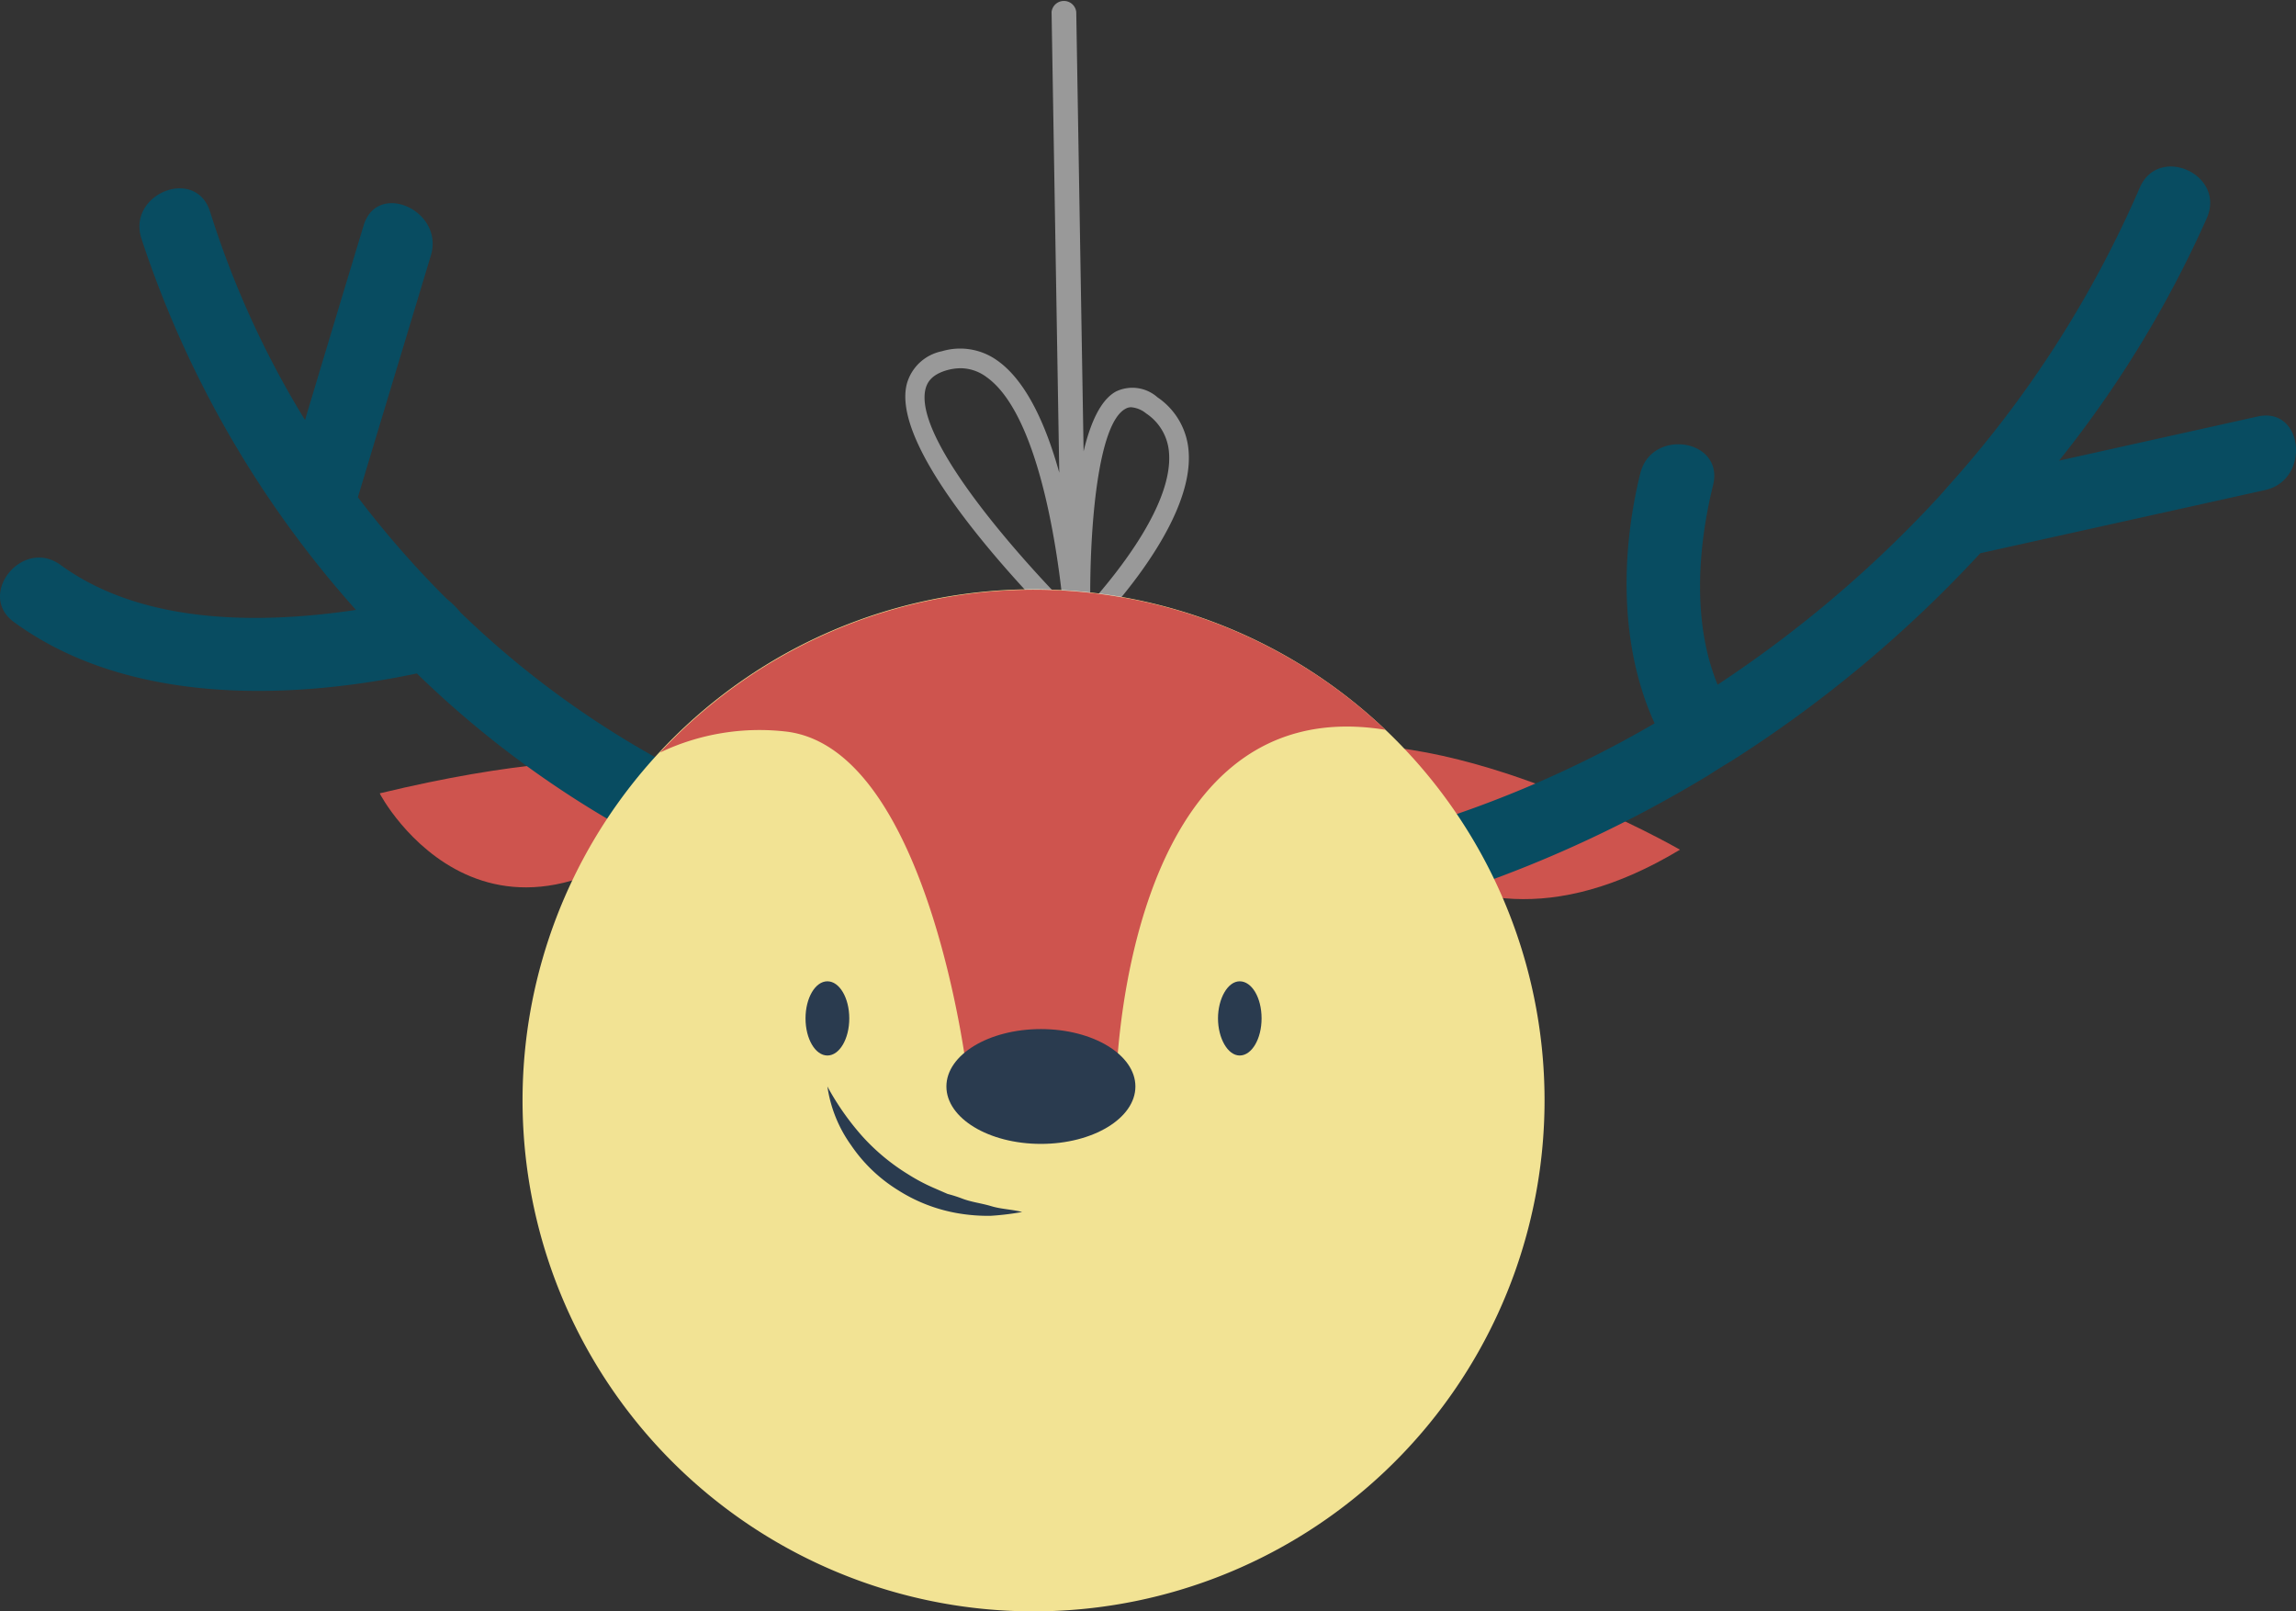
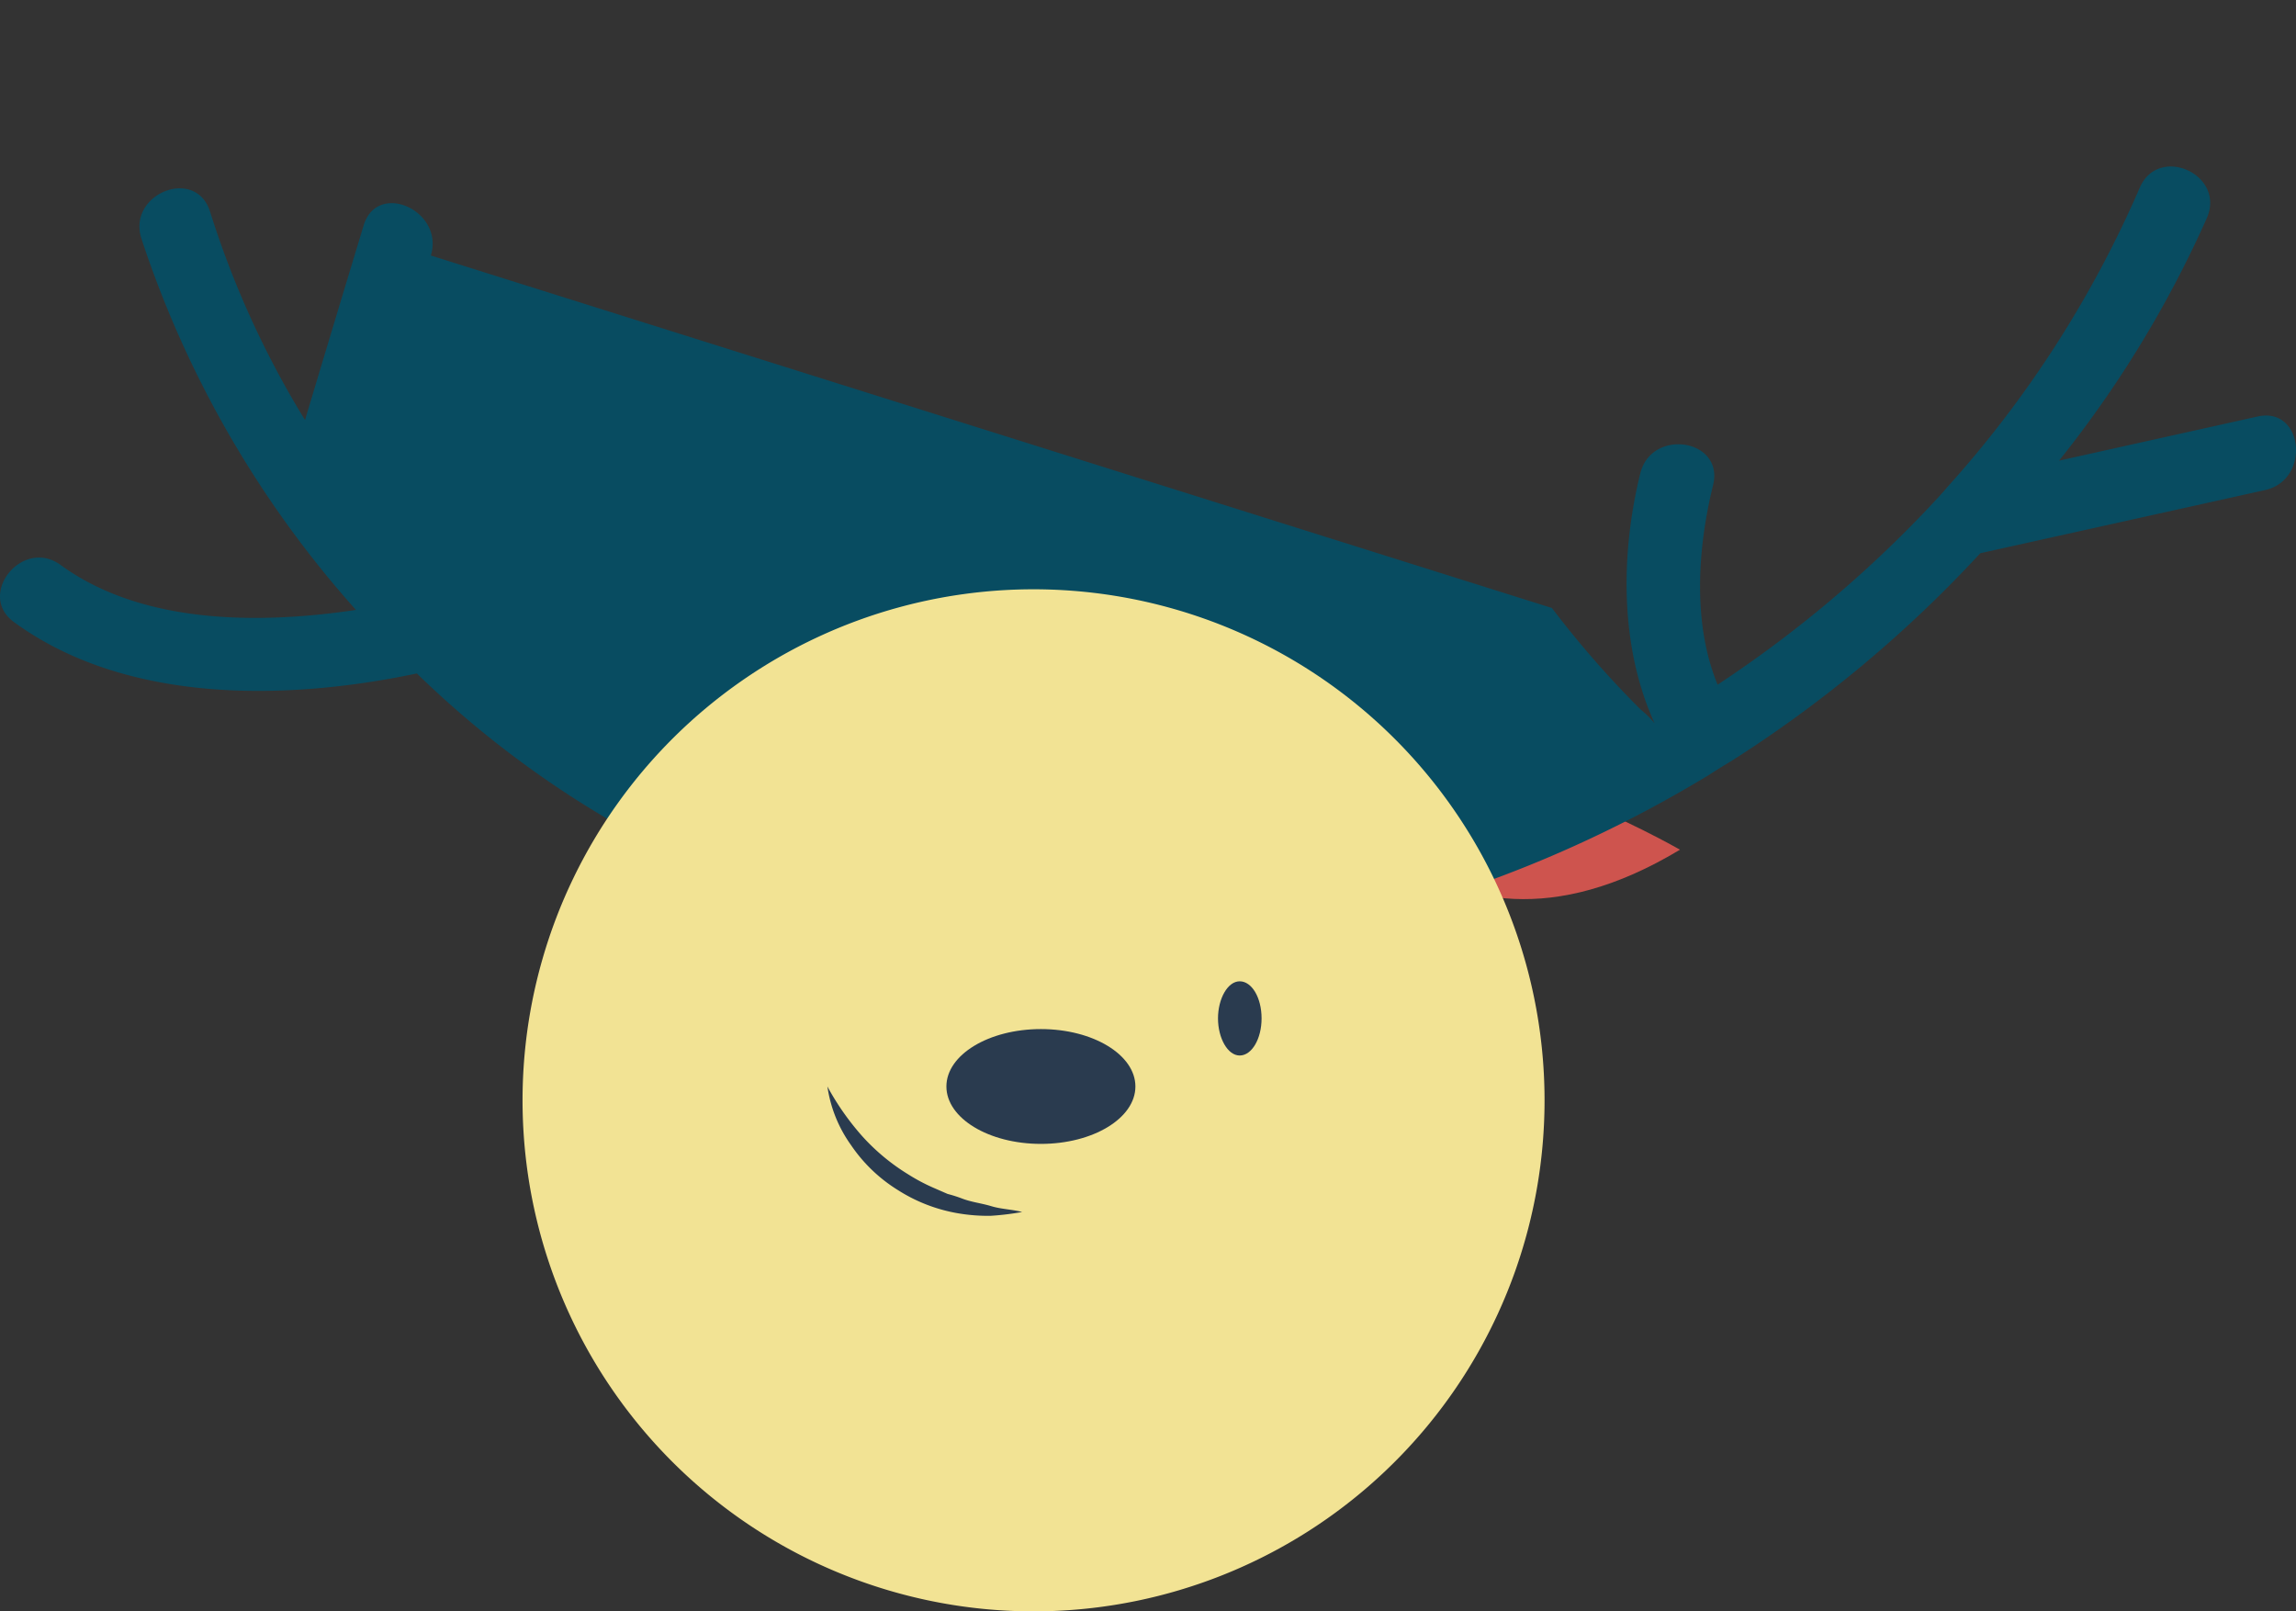
<svg xmlns="http://www.w3.org/2000/svg" id="OBJECTS" viewBox="0 0 131.2 92.07">
  <rect x="0" y="0" width="131.2" height="92.07" fill="#333333" stroke="none" />
  <defs>
    <style>.cls-1{fill:#ce544e;}.cls-2{fill:#084c61;}.cls-3{fill:#f2e394;}.cls-4{fill:#fff;opacity:0.5;}.cls-5{fill:#2a3b4f;}</style>
  </defs>
-   <path class="cls-1" d="M41,44.62s-3.89-3-19.3.71C21.66,45.33,28.35,57.88,41,44.62Z" />
  <path class="cls-1" d="M74.61,42.81S81.4,57.34,96,48.55C96,48.55,83.12,41.14,74.61,42.81Z" />
-   <path class="cls-2" d="M129,23.8l-11.34,2.52a63.58,63.58,0,0,0,8.45-13.87c1.07-2.49-2.77-4.21-3.84-1.72a62.87,62.87,0,0,1-11,17.11c-.35.41-.55.62-.95,1.05A68.29,68.29,0,0,1,98.15,39.12c-1.45-3.51-1.14-7.82-.26-11.4.65-2.63-3.51-3.29-4.16-.67-1.13,4.6-1.18,9.91.82,14.28A63.77,63.77,0,0,1,63,50,53.25,53.25,0,0,1,26.32,35a5.37,5.37,0,0,0-.8-.79,56,56,0,0,1-5.07-5.8L24.62,14.6c.78-2.56-3.06-4.3-3.84-1.72Q19.1,18.42,17.43,24A53.08,53.08,0,0,1,12,12.08c-.83-2.58-4.74-1-3.92,1.55A59.92,59.92,0,0,0,20.34,34.85c-5.77.86-12.31.76-16.88-2.57C1.28,30.69-1.37,34,.82,35.56c6.38,4.65,15.49,4.5,23,2.92A57.23,57.23,0,0,0,39.18,49.16c19.1,8.91,41,5.72,58.44-4.86.65-.42.86-.54,1.43-.89a71.67,71.67,0,0,0,14.11-11.8L129.44,28C132.06,27.41,131.63,23.21,129,23.8Z" />
+   <path class="cls-2" d="M129,23.8l-11.34,2.52a63.58,63.58,0,0,0,8.45-13.87c1.07-2.49-2.77-4.21-3.84-1.72a62.87,62.87,0,0,1-11,17.11c-.35.41-.55.62-.95,1.05A68.29,68.29,0,0,1,98.15,39.12c-1.45-3.51-1.14-7.82-.26-11.4.65-2.63-3.51-3.29-4.16-.67-1.13,4.6-1.18,9.91.82,14.28a5.37,5.37,0,0,0-.8-.79,56,56,0,0,1-5.07-5.8L24.62,14.6c.78-2.56-3.06-4.3-3.84-1.72Q19.1,18.42,17.43,24A53.08,53.08,0,0,1,12,12.08c-.83-2.58-4.74-1-3.92,1.55A59.92,59.92,0,0,0,20.34,34.85c-5.77.86-12.31.76-16.88-2.57C1.28,30.69-1.37,34,.82,35.56c6.38,4.65,15.49,4.5,23,2.92A57.23,57.23,0,0,0,39.18,49.16c19.1,8.91,41,5.72,58.44-4.86.65-.42.86-.54,1.43-.89a71.67,71.67,0,0,0,14.11-11.8L129.44,28C132.06,27.41,131.63,23.21,129,23.8Z" />
  <path class="cls-3" d="M88.26,62.86A29.2,29.2,0,1,1,79.17,41.7,29.21,29.21,0,0,1,88.26,62.86Z" />
-   <path class="cls-4" d="M67.92,25.77a4.07,4.07,0,0,0-1.78-3.07,2.16,2.16,0,0,0-2.37-.33c-.88.48-1.46,1.79-1.85,3.42L61.5.68a.71.71,0,0,0-1.41,0q.22,13.17.44,26.33c-.74-2.67-1.86-5.2-3.5-6.38a3.64,3.64,0,0,0-3.21-.56,2.61,2.61,0,0,0-2,1.86C50.74,26.11,60,35.21,61,36.24l.2.19,0,.73.36-.35.45.44,0-.84.15-.15C62.42,36,68.28,30.17,67.92,25.77Zm-3.61-2.41a.62.62,0,0,1,.33-.09,1.54,1.54,0,0,1,.85.35,2.93,2.93,0,0,1,1.31,2.24c.24,2.9-2.89,6.81-4.5,8.62C62.26,30.15,62.73,24.21,64.31,23.36ZM52.89,22.21c.09-.33.31-.8,1.23-1.06a3,3,0,0,1,.77-.11,2.51,2.51,0,0,1,1.49.51c2.9,2.07,4,9.54,4.34,12.79C57.58,31.1,52.21,24.87,52.89,22.21Z" />
-   <path class="cls-1" d="M79.17,41.7C64,39.24,63.77,62.08,63.77,62.08l-8.51-.79S53.07,42.89,45,41.81A13.22,13.22,0,0,0,37.71,43,29.2,29.2,0,0,1,79.17,41.7Z" />
  <path class="cls-5" d="M72.09,58.19c0,1.17-.56,2.12-1.25,2.12s-1.24-1-1.24-2.12.55-2.12,1.24-2.12S72.09,57,72.09,58.19Z" />
-   <ellipse class="cls-5" cx="47.28" cy="58.19" rx="1.25" ry="2.12" />
  <path class="cls-5" d="M47.28,62.08a15.12,15.12,0,0,0,2,2.85,11.91,11.91,0,0,0,2.6,2.16,10.62,10.62,0,0,0,1.49.79l.78.34a7.81,7.81,0,0,1,.82.26c.54.21,1.12.27,1.68.44s1.16.18,1.76.33a15.43,15.43,0,0,1-1.81.22,10.26,10.26,0,0,1-1.83-.14A9.28,9.28,0,0,1,51.31,68a8.88,8.88,0,0,1-2.68-2.57A7.63,7.63,0,0,1,47.28,62.08Z" />
  <ellipse class="cls-5" cx="59.48" cy="62.08" rx="5.4" ry="3.28" />
</svg>